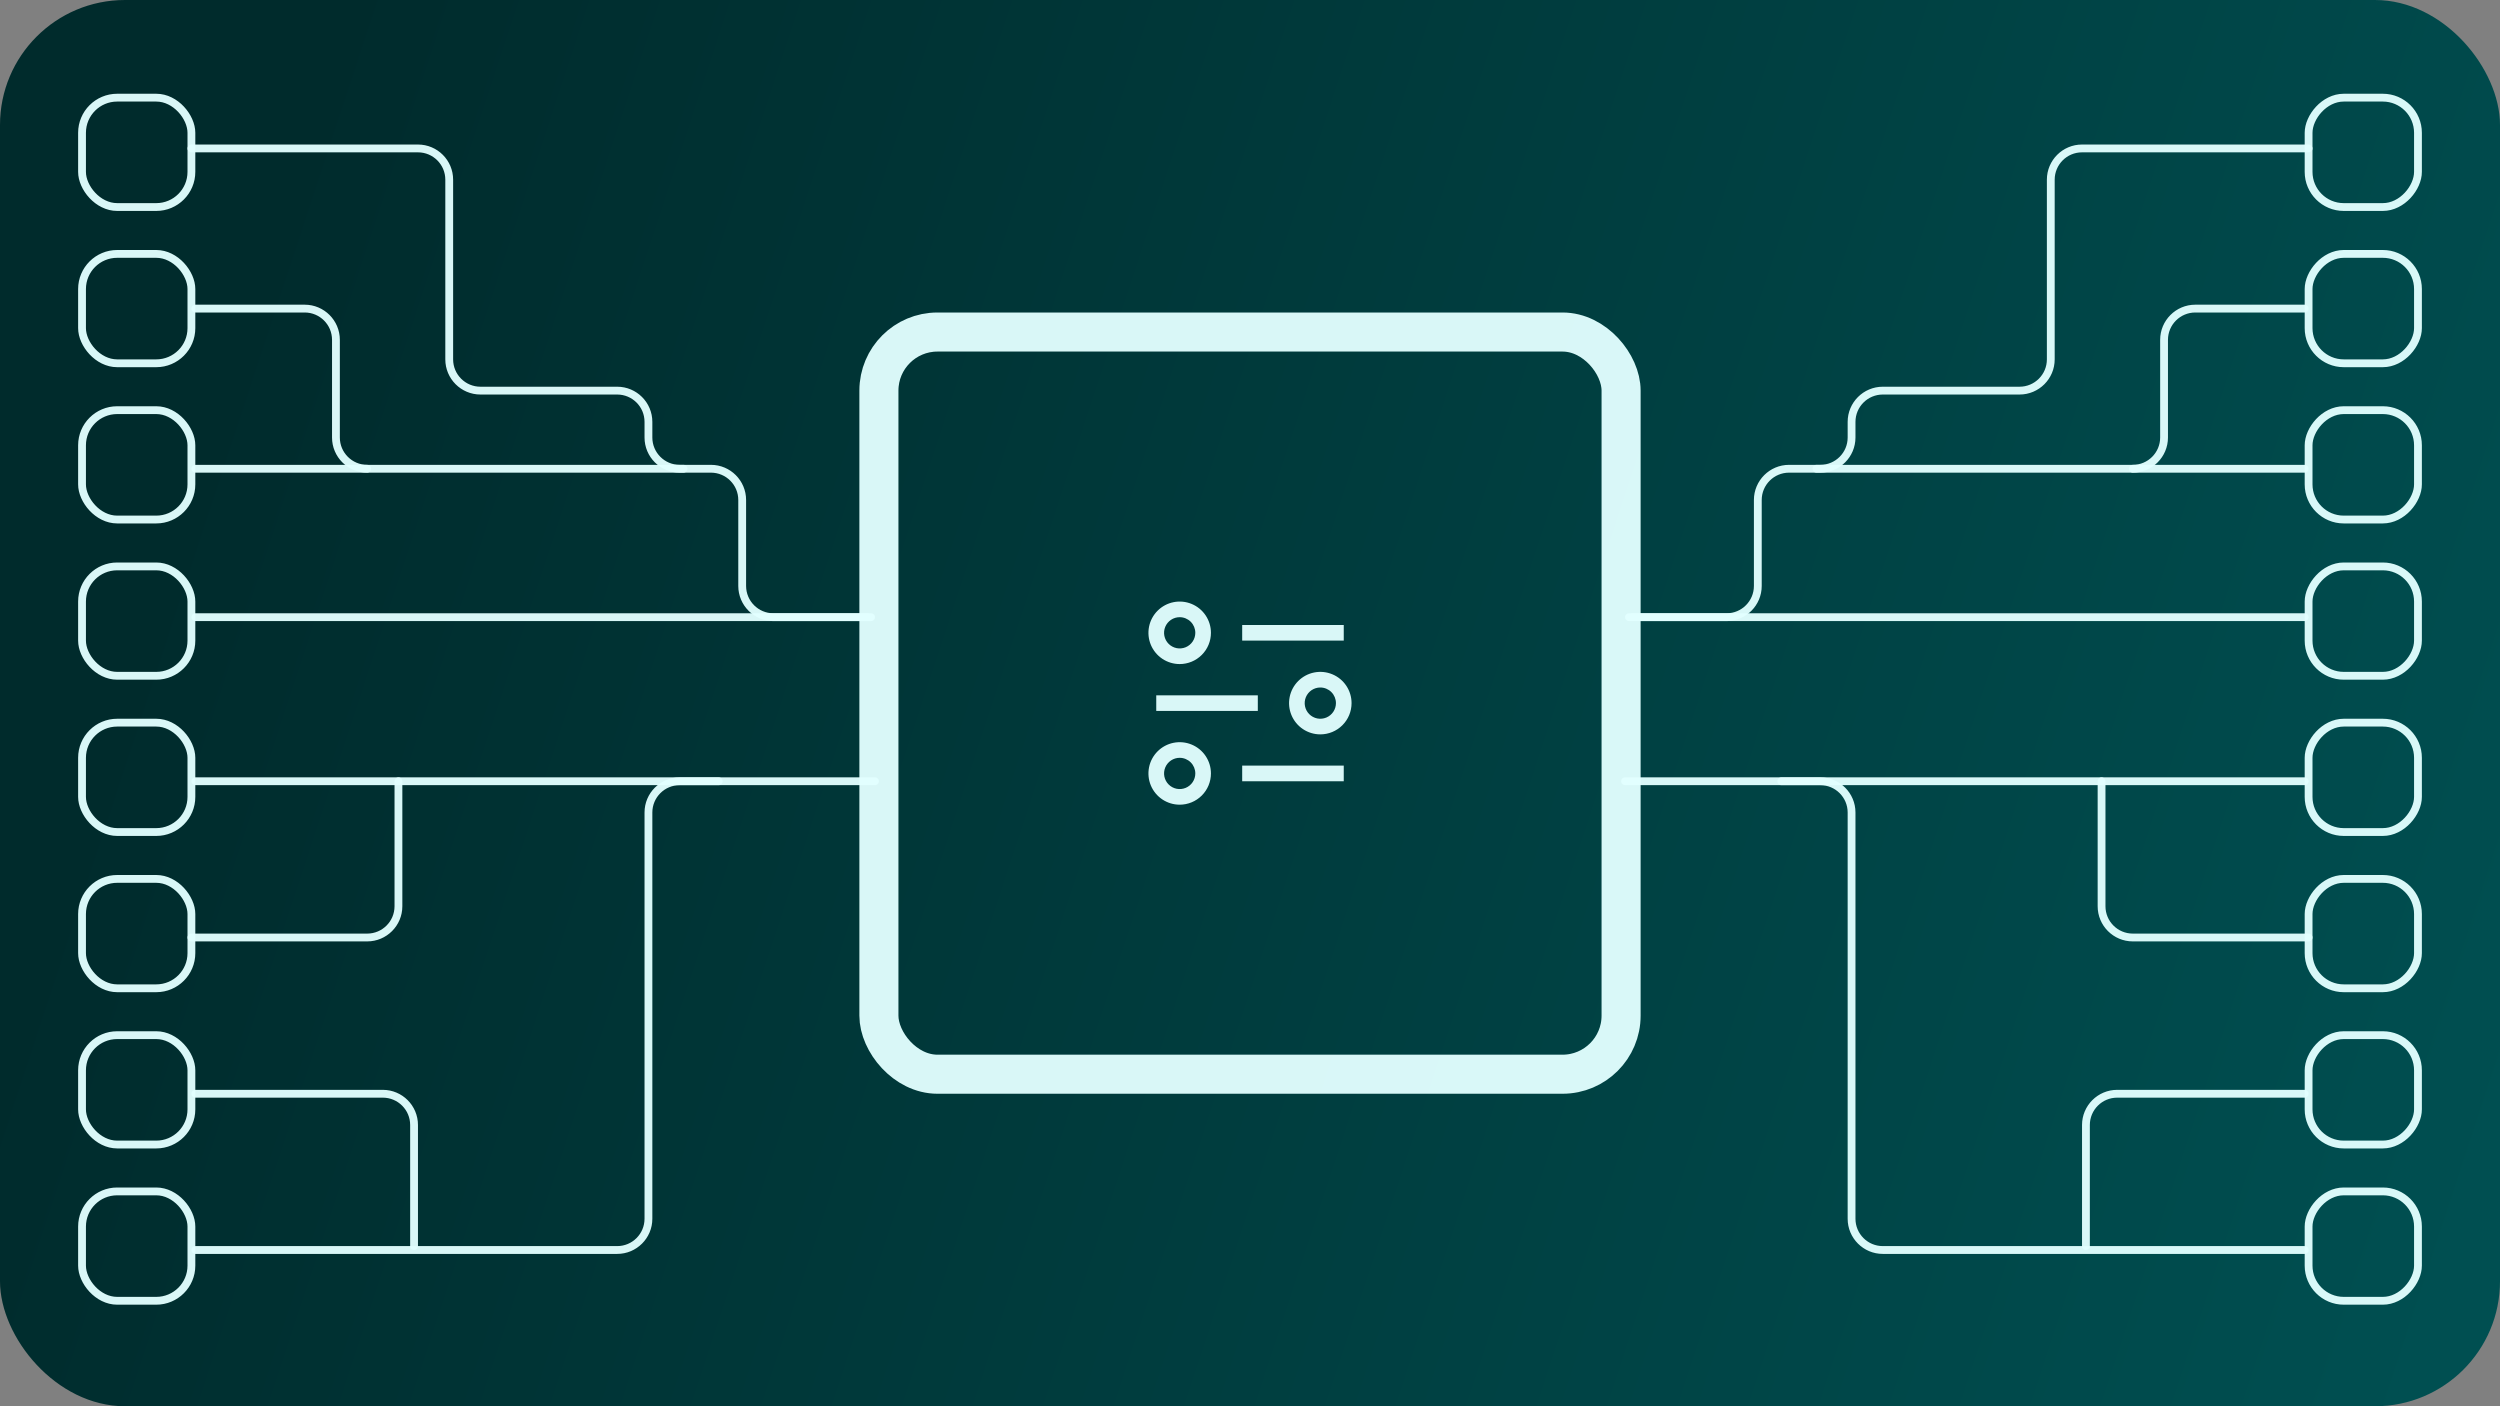
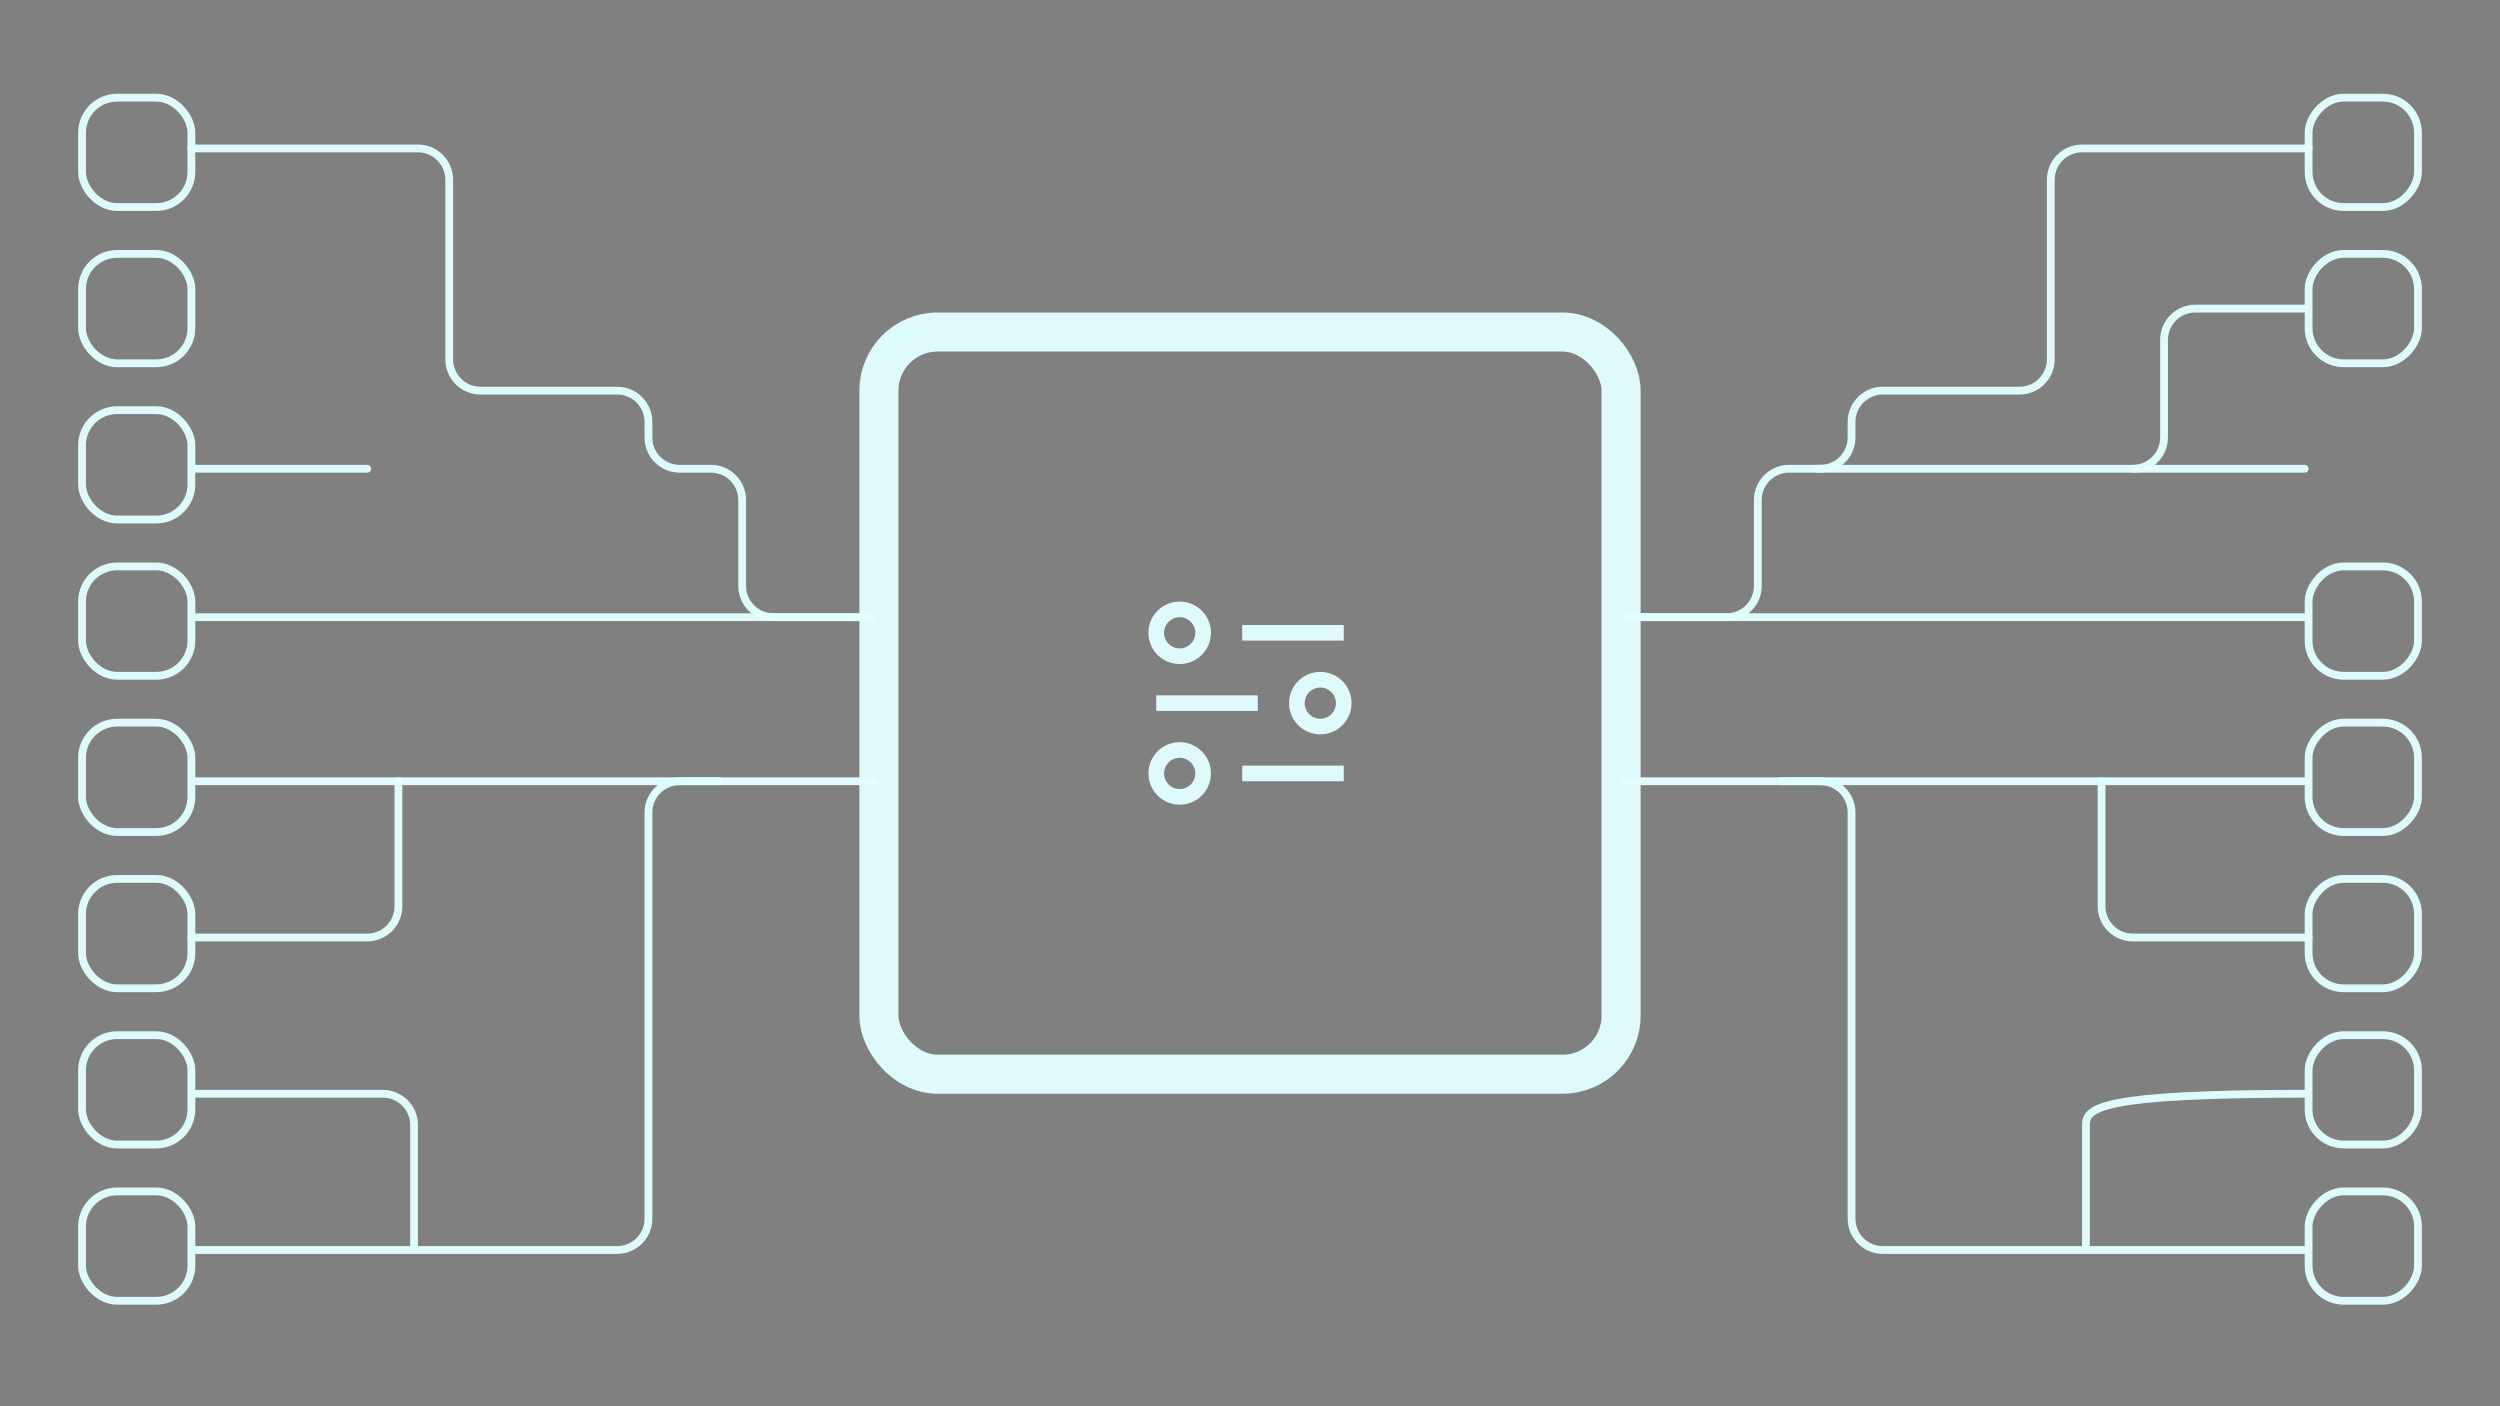
<svg xmlns="http://www.w3.org/2000/svg" width="320" height="180" viewBox="0 0 320 180" fill="none">
  <rect x="0" y="0" width="320" height="180" fill="#808080" stroke="none" />
-   <rect width="320" height="180" rx="16" fill="url(#paint0_linear_390_2421)" />
  <rect x="10.5" y="12.5" width="14" height="14" rx="4.5" stroke="#E2FFFF" stroke-opacity="0.96" />
  <rect x="10.5" y="32.5" width="14" height="14" rx="4.5" stroke="#E2FFFF" stroke-opacity="0.96" />
  <rect x="10.5" y="52.5" width="14" height="14" rx="4.5" stroke="#E2FFFF" stroke-opacity="0.96" />
  <rect x="10.5" y="72.5" width="14" height="14" rx="4.5" stroke="#E2FFFF" stroke-opacity="0.96" />
  <rect x="10.5" y="92.5" width="14" height="14" rx="4.5" stroke="#E2FFFF" stroke-opacity="0.96" />
  <rect x="10.5" y="112.5" width="14" height="14" rx="4.5" stroke="#E2FFFF" stroke-opacity="0.96" />
  <rect x="10.5" y="132.5" width="14" height="14" rx="4.5" stroke="#E2FFFF" stroke-opacity="0.96" />
  <rect x="10.5" y="152.5" width="14" height="14" rx="4.5" stroke="#E2FFFF" stroke-opacity="0.96" />
-   <path d="M25 39.5H39C41.209 39.5 43 41.291 43 43.5V56C43 58.209 44.791 60 47 60H87.5" stroke="#E2FFFF" stroke-opacity="0.96" stroke-linecap="round" />
  <path d="M24.5 120H47C49.209 120 51 118.209 51 116V100" stroke="#E2FFFF" stroke-opacity="0.96" stroke-linecap="round" />
  <path d="M25 160H79C81.209 160 83 158.209 83 156V104C83 101.791 84.791 100 87 100H92" stroke="#E2FFFF" stroke-opacity="0.96" stroke-linecap="round" />
  <path d="M25 140H49C51.209 140 53 141.791 53 144V159.5" stroke="#E2FFFF" stroke-opacity="0.96" stroke-linecap="round" />
  <path d="M24.5 19H53.5C55.709 19 57.5 20.791 57.5 23V46C57.5 48.209 59.291 50 61.5 50H79C81.209 50 83 51.791 83 54V56C83 58.209 84.791 60 87 60H91C93.209 60 95 61.791 95 64V70V75C95 77.209 96.791 79 99 79H111" stroke="#E2FFFF" stroke-opacity="0.96" stroke-linecap="round" />
  <path d="M25 60H47" stroke="#E2FFFF" stroke-opacity="0.96" stroke-linecap="round" />
  <path d="M25 79H111.5" stroke="#E2FFFF" stroke-opacity="0.96" stroke-linecap="round" />
  <path d="M25 100H112" stroke="#E2FFFF" stroke-opacity="0.96" stroke-linecap="round" />
  <rect x="-0.5" y="0.5" width="14" height="14" rx="4.5" transform="matrix(-1 0 0 1 309 12)" stroke="#E2FFFF" stroke-opacity="0.96" />
  <rect x="-0.5" y="0.5" width="14" height="14" rx="4.5" transform="matrix(-1 0 0 1 309 32)" stroke="#E2FFFF" stroke-opacity="0.96" />
-   <rect x="-0.5" y="0.5" width="14" height="14" rx="4.5" transform="matrix(-1 0 0 1 309 52)" stroke="#E2FFFF" stroke-opacity="0.96" />
  <rect x="-0.5" y="0.5" width="14" height="14" rx="4.5" transform="matrix(-1 0 0 1 309 72)" stroke="#E2FFFF" stroke-opacity="0.96" />
  <rect x="-0.5" y="0.5" width="14" height="14" rx="4.5" transform="matrix(-1 0 0 1 309 92)" stroke="#E2FFFF" stroke-opacity="0.96" />
  <rect x="-0.5" y="0.5" width="14" height="14" rx="4.5" transform="matrix(-1 0 0 1 309 112)" stroke="#E2FFFF" stroke-opacity="0.96" />
  <rect x="-0.5" y="0.5" width="14" height="14" rx="4.5" transform="matrix(-1 0 0 1 309 132)" stroke="#E2FFFF" stroke-opacity="0.96" />
  <rect x="-0.5" y="0.5" width="14" height="14" rx="4.5" transform="matrix(-1 0 0 1 309 152)" stroke="#E2FFFF" stroke-opacity="0.96" />
  <path d="M295 39.5H281C278.791 39.5 277 41.291 277 43.5V56C277 58.209 275.209 60 273 60H232.5" stroke="#E2FFFF" stroke-opacity="0.96" stroke-linecap="round" />
  <path d="M295.5 120H273C270.791 120 269 118.209 269 116V100" stroke="#E2FFFF" stroke-opacity="0.96" stroke-linecap="round" />
  <path d="M295 160H241C238.791 160 237 158.209 237 156V104C237 101.791 235.209 100 233 100H228" stroke="#E2FFFF" stroke-opacity="0.96" stroke-linecap="round" />
-   <path d="M295 140H271C268.791 140 267 141.791 267 144V159.5" stroke="#E2FFFF" stroke-opacity="0.96" stroke-linecap="round" />
+   <path d="M295 140C268.791 140 267 141.791 267 144V159.5" stroke="#E2FFFF" stroke-opacity="0.96" stroke-linecap="round" />
  <path d="M295.5 19H266.5C264.291 19 262.5 20.791 262.5 23V46C262.5 48.209 260.709 50 258.5 50H241C238.791 50 237 51.791 237 54V56C237 58.209 235.209 60 233 60H229C226.791 60 225 61.791 225 64V70V75C225 77.209 223.209 79 221 79H209" stroke="#E2FFFF" stroke-opacity="0.96" stroke-linecap="round" />
  <path d="M295 60H273" stroke="#E2FFFF" stroke-opacity="0.96" stroke-linecap="round" />
  <path d="M295 79H208.5" stroke="#E2FFFF" stroke-opacity="0.96" stroke-linecap="round" />
  <path d="M295 100H208" stroke="#E2FFFF" stroke-opacity="0.96" stroke-linecap="round" />
  <rect x="112.5" y="42.5" width="95" height="95" rx="7.5" stroke="#E2FFFF" stroke-opacity="0.96" stroke-width="5" />
  <path d="M159 80H172V82H159V80ZM159 98H172V100H159V98ZM148 89H161V91H148V89ZM151 85C150.209 85 149.436 84.765 148.778 84.326C148.12 83.886 147.607 83.262 147.304 82.531C147.002 81.8 146.923 80.996 147.077 80.22C147.231 79.444 147.612 78.731 148.172 78.172C148.731 77.612 149.444 77.231 150.22 77.077C150.996 76.922 151.8 77.002 152.531 77.305C153.262 77.607 153.886 78.12 154.326 78.778C154.765 79.436 155 80.209 155 81C155 82.061 154.579 83.078 153.828 83.828C153.078 84.579 152.061 85 151 85ZM151 79C150.604 79 150.218 79.117 149.889 79.337C149.56 79.557 149.304 79.869 149.152 80.235C149.001 80.6 148.961 81.002 149.038 81.39C149.116 81.778 149.306 82.135 149.586 82.414C149.865 82.694 150.222 82.884 150.61 82.962C150.998 83.039 151.4 82.999 151.765 82.848C152.131 82.696 152.443 82.44 152.663 82.111C152.883 81.782 153 81.396 153 81C153 80.47 152.789 79.961 152.414 79.586C152.039 79.211 151.53 79 151 79ZM151 103C150.209 103 149.436 102.765 148.778 102.326C148.12 101.886 147.607 101.262 147.304 100.531C147.002 99.8 146.923 98.996 147.077 98.22C147.231 97.444 147.612 96.731 148.172 96.172C148.731 95.612 149.444 95.231 150.22 95.077C150.996 94.922 151.8 95.002 152.531 95.305C153.262 95.607 153.886 96.12 154.326 96.778C154.765 97.436 155 98.209 155 99C155 100.061 154.579 101.078 153.828 101.828C153.078 102.579 152.061 103 151 103ZM151 97C150.604 97 150.218 97.117 149.889 97.337C149.56 97.557 149.304 97.869 149.152 98.235C149.001 98.6 148.961 99.002 149.038 99.39C149.116 99.778 149.306 100.135 149.586 100.414C149.865 100.694 150.222 100.884 150.61 100.962C150.998 101.039 151.4 100.999 151.765 100.848C152.131 100.696 152.443 100.44 152.663 100.111C152.883 99.782 153 99.396 153 99C153 98.47 152.789 97.961 152.414 97.586C152.039 97.211 151.53 97 151 97ZM169 94C168.209 94 167.436 93.765 166.778 93.326C166.12 92.886 165.607 92.262 165.304 91.531C165.002 90.8 164.923 89.996 165.077 89.22C165.231 88.444 165.612 87.731 166.172 87.172C166.731 86.612 167.444 86.231 168.22 86.077C168.996 85.922 169.8 86.002 170.531 86.305C171.262 86.607 171.886 87.12 172.326 87.778C172.765 88.436 173 89.209 173 90C173 91.061 172.579 92.078 171.828 92.828C171.078 93.579 170.061 94 169 94ZM169 88C168.604 88 168.218 88.117 167.889 88.337C167.56 88.557 167.304 88.869 167.152 89.235C167.001 89.6 166.961 90.002 167.038 90.39C167.116 90.778 167.306 91.135 167.586 91.414C167.865 91.694 168.222 91.884 168.61 91.962C168.998 92.039 169.4 91.999 169.765 91.848C170.131 91.696 170.443 91.44 170.663 91.111C170.883 90.782 171 90.396 171 90C171 89.47 170.789 88.961 170.414 88.586C170.039 88.211 169.53 88 169 88Z" fill="#E2FFFF" fill-opacity="0.96" />
  <defs>
    <linearGradient id="paint0_linear_390_2421" x1="39.429" y1="13.5" x2="332.489" y2="109.992" gradientUnits="userSpaceOnUse">
      <stop stop-color="#002B2C" />
      <stop offset="1" stop-color="#004F51" />
    </linearGradient>
  </defs>
</svg>